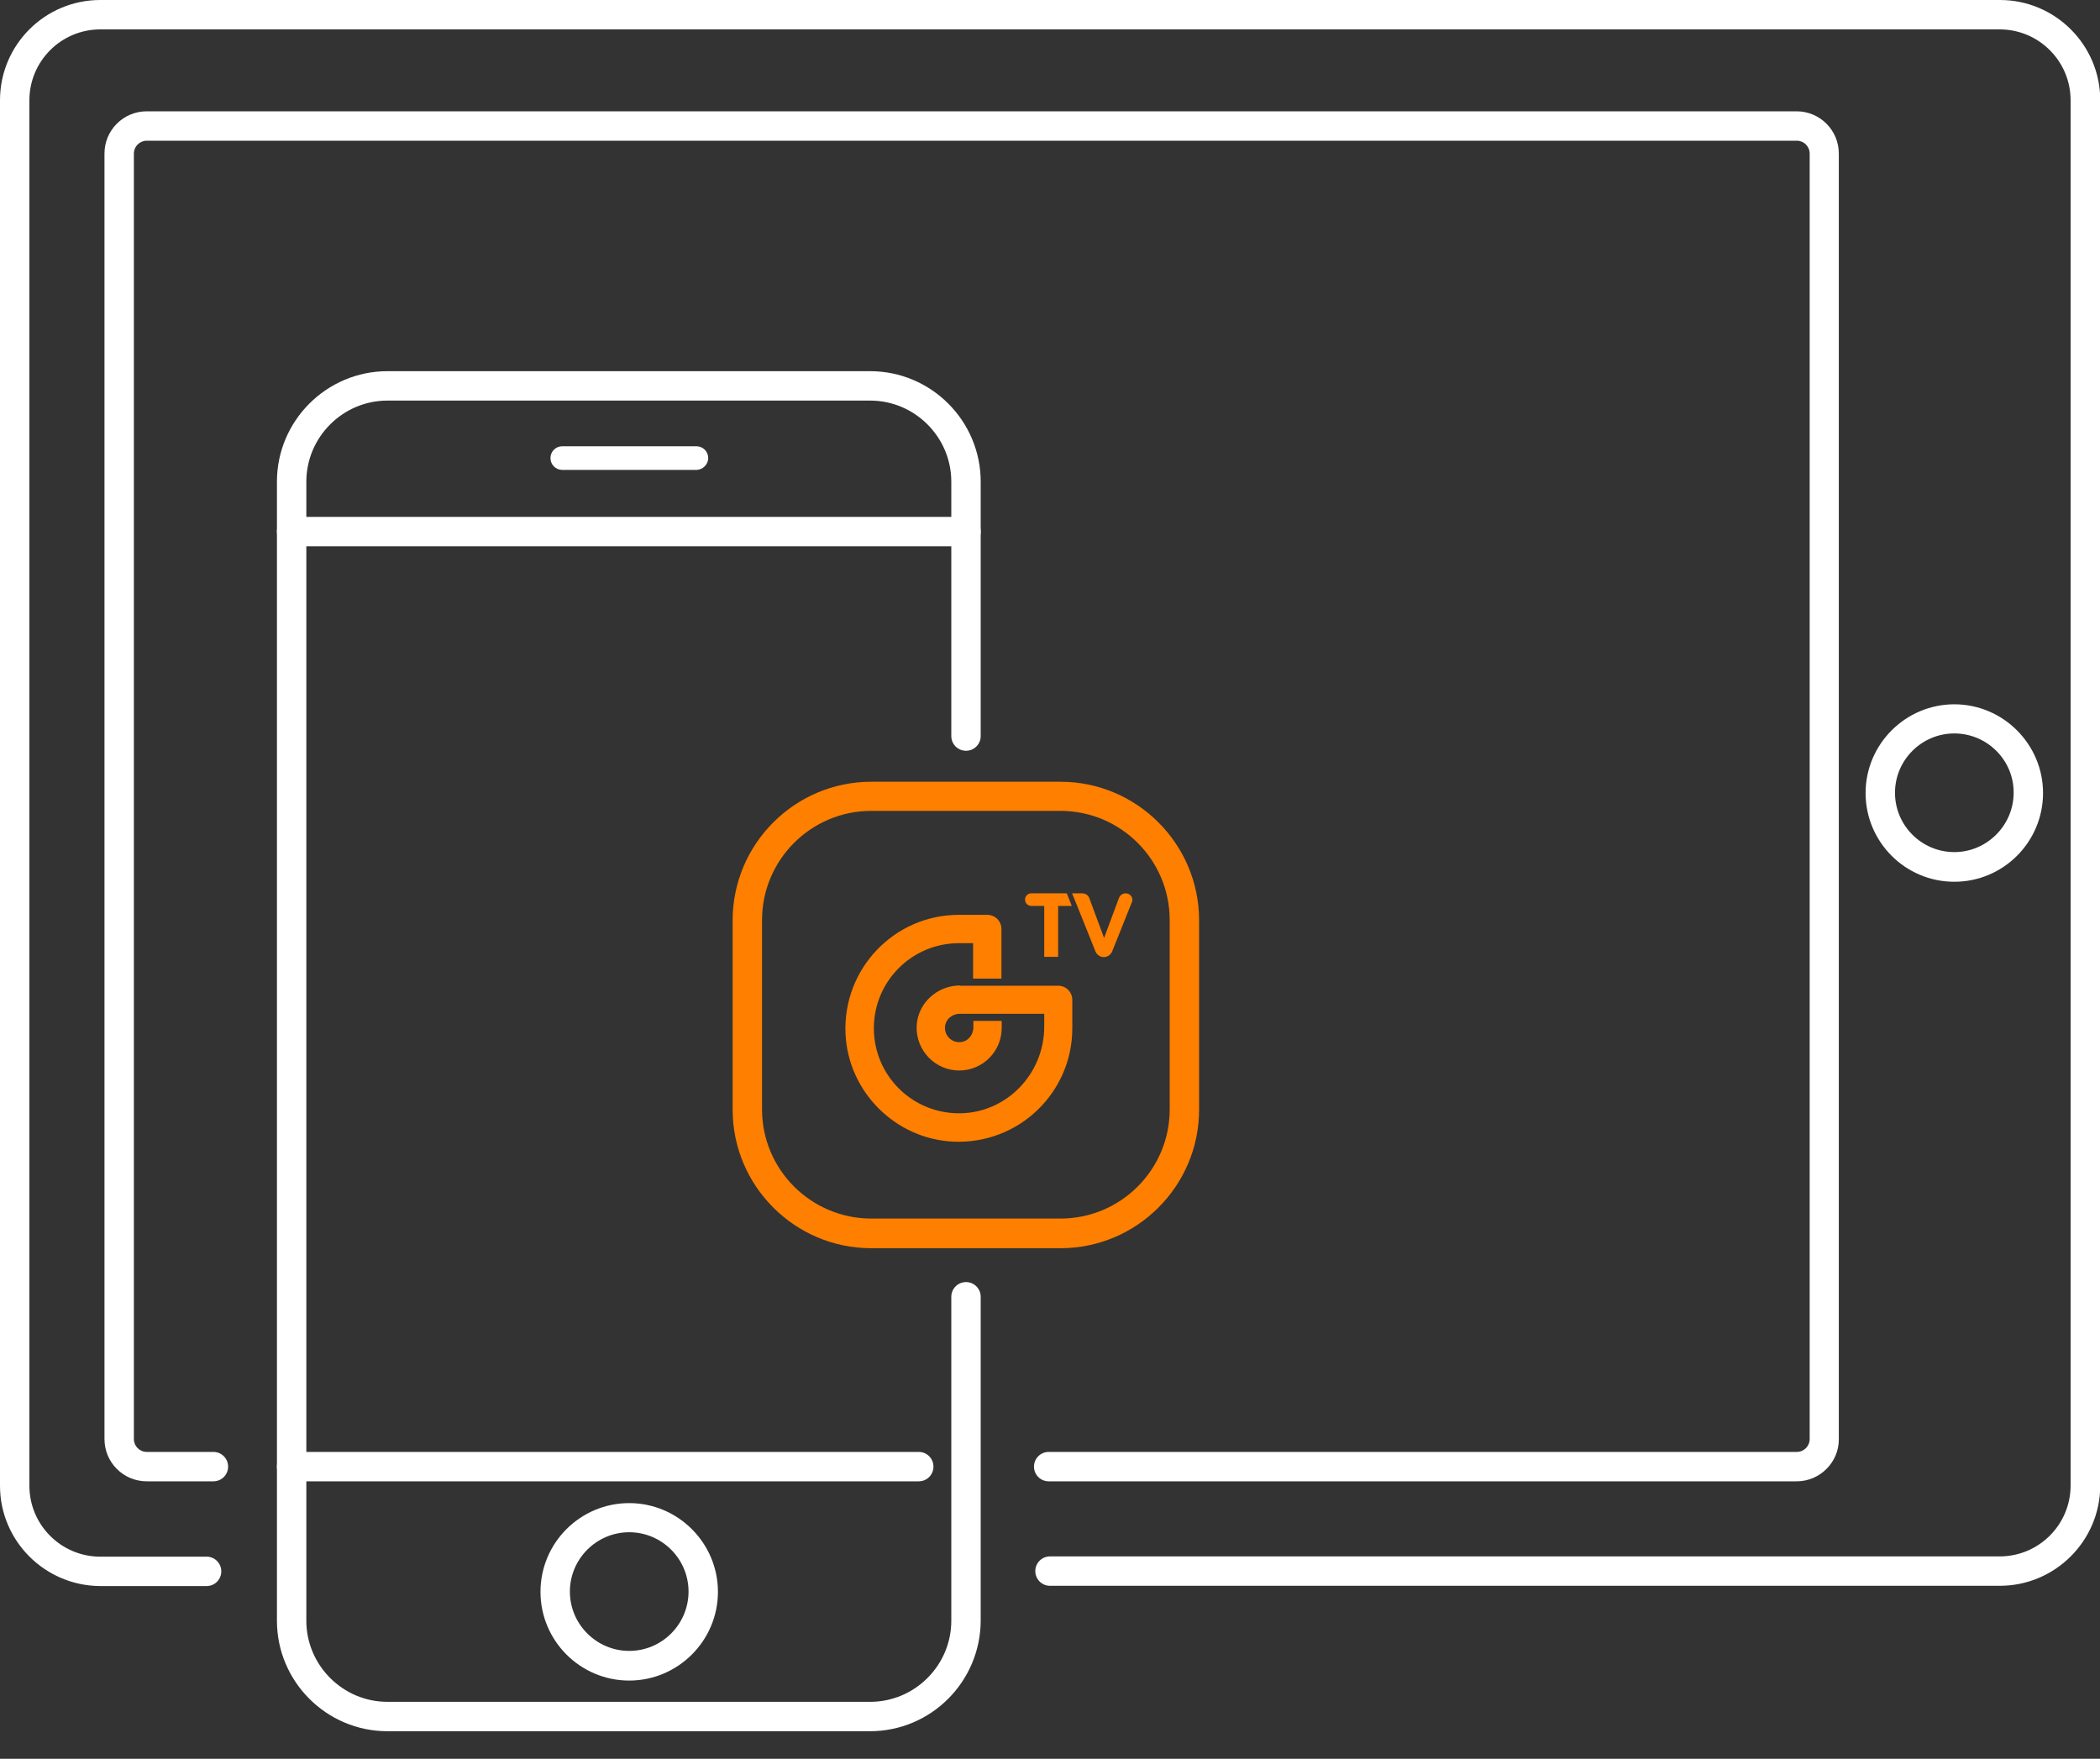
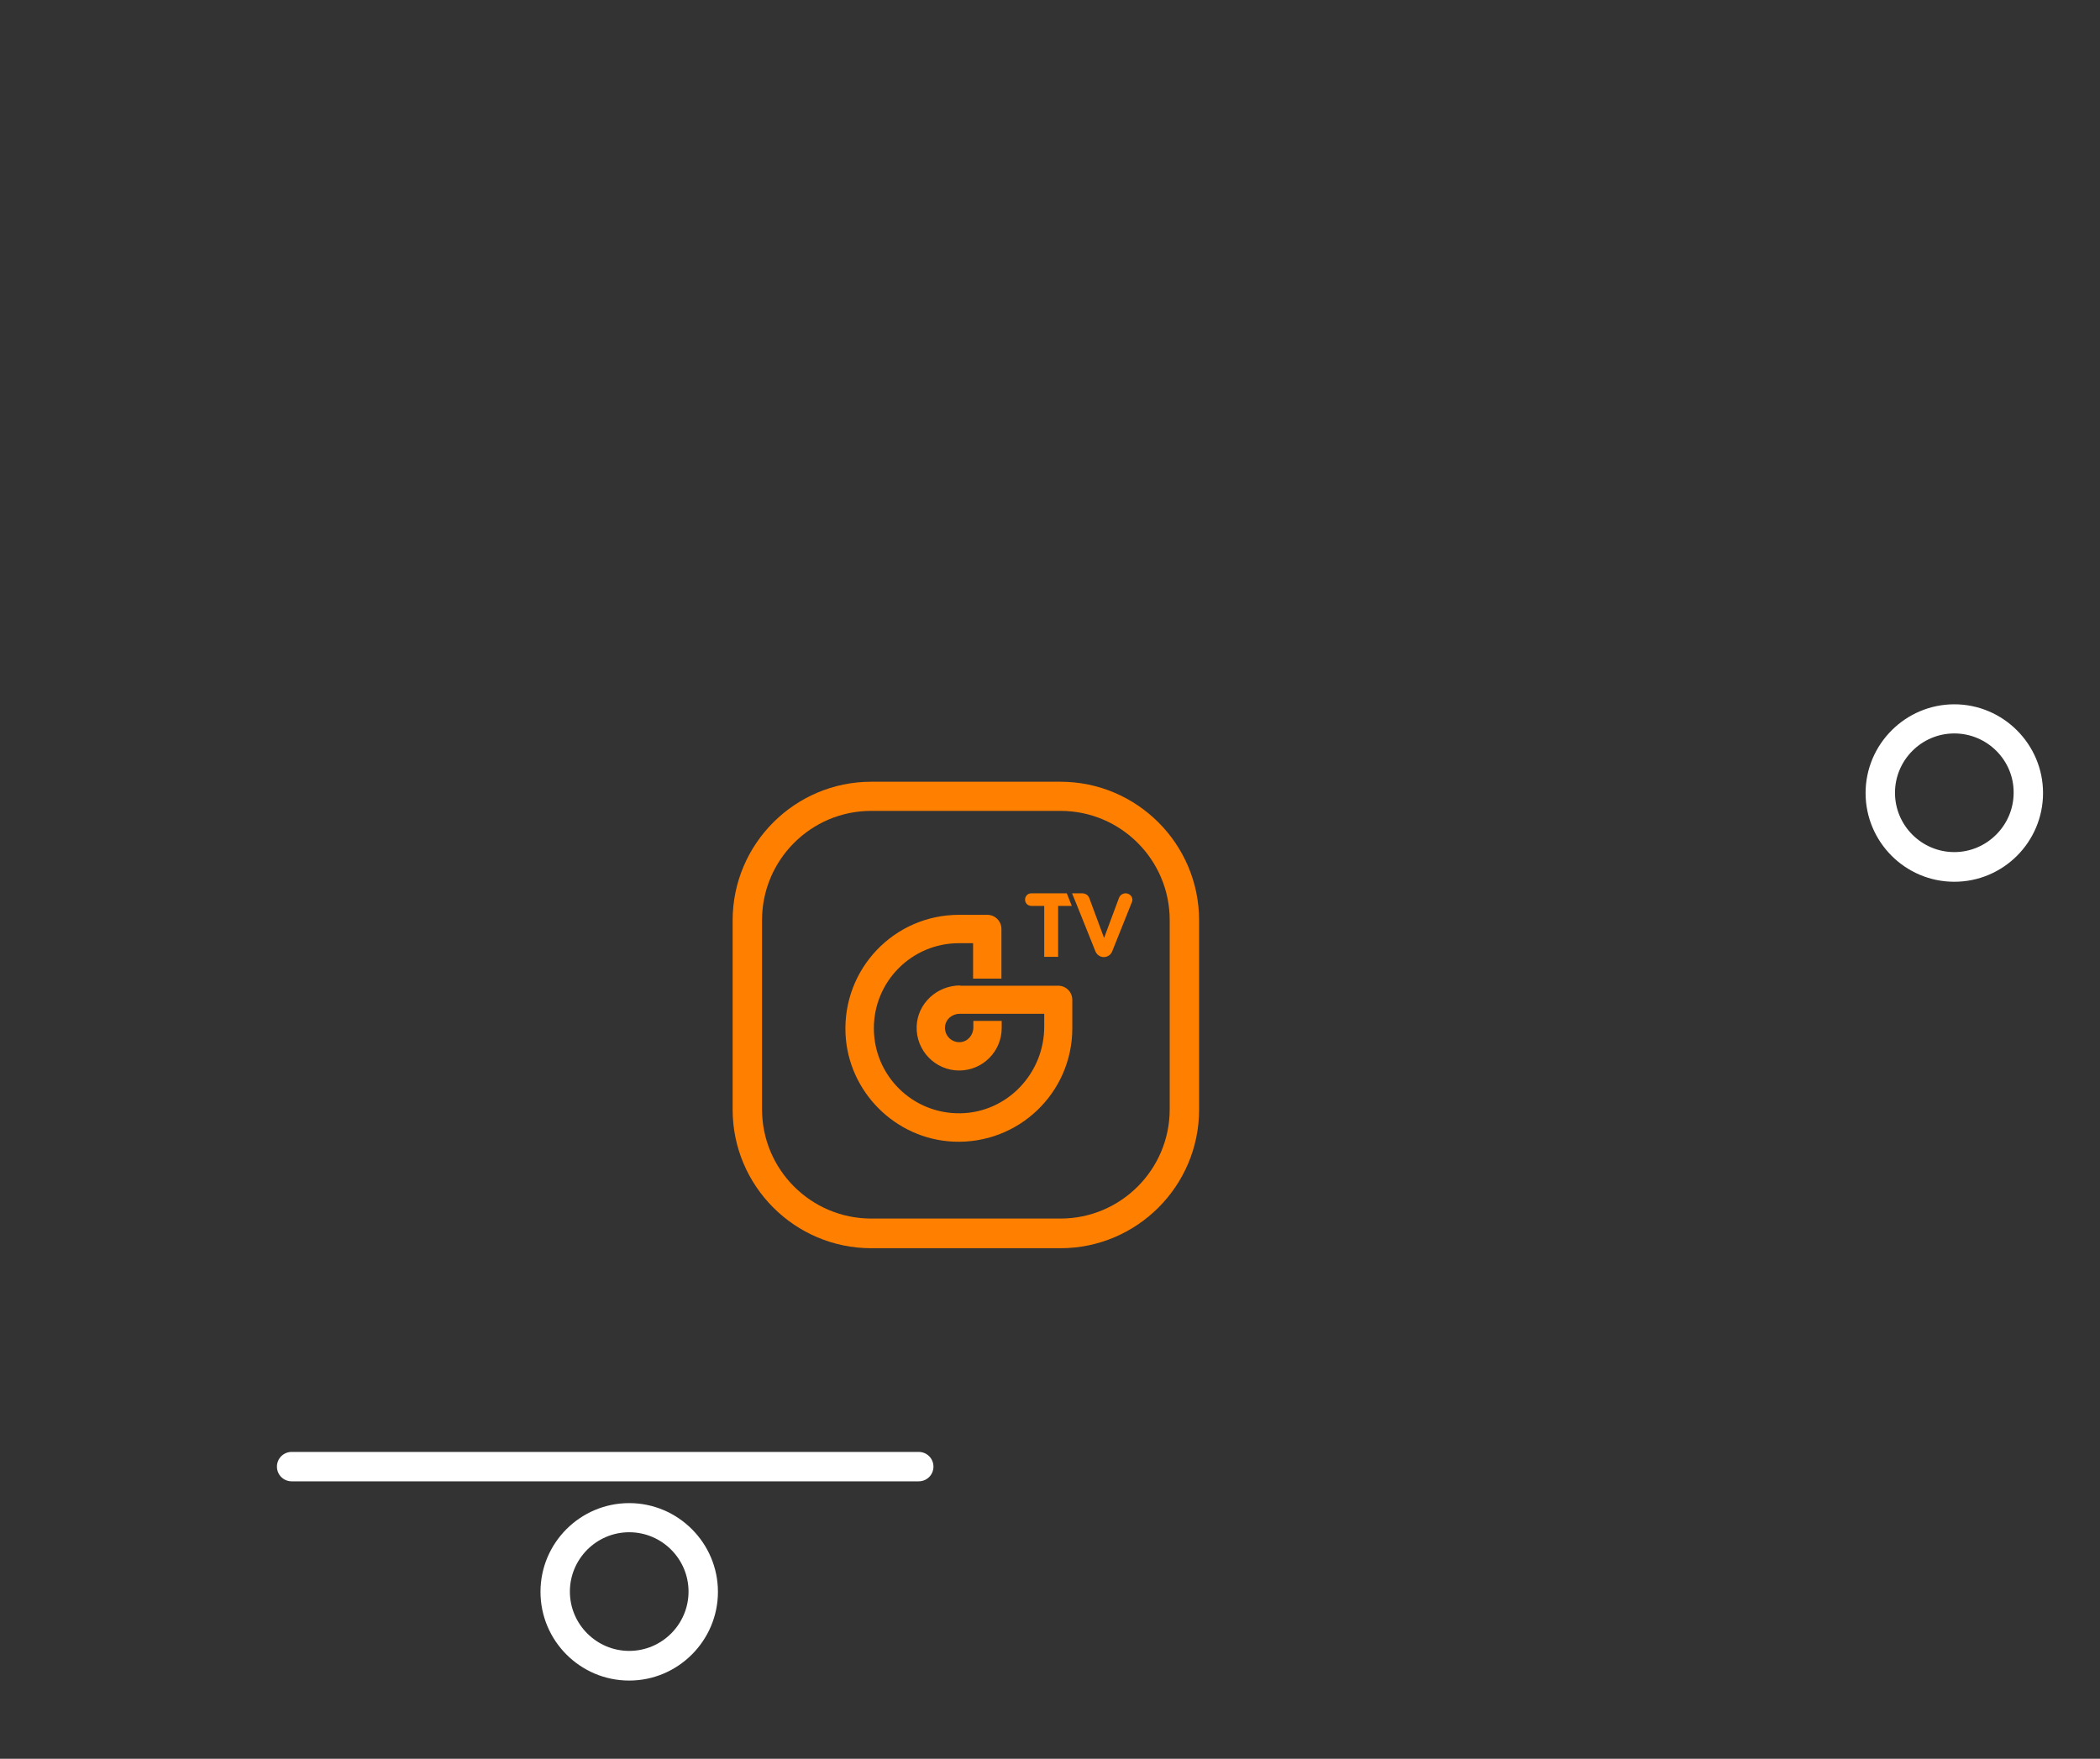
<svg xmlns="http://www.w3.org/2000/svg" version="1.1" x="0px" y="0px" width="800px" height="670px" viewBox="0 0 800 670" style="enable-background:new 0 0 800 670;" xml:space="preserve">
  <rect x="0" y="0" width="800" height="670" fill="#333333" stroke="none" />
  <style type="text/css">
	.st0{display:none;}
	.st1{display:inline;fill:#0018E9;}
	.st2{fill:#FFFFFF;}
	.st3{fill:#FF7F00;}
</style>
  <g id="Ebene_2" class="st0">
    <rect x="-95" y="-12" class="st1" width="1076" height="1102" />
  </g>
  <g id="Ebene_1">
    <g>
      <g>
        <g>
-           <path class="st2" d="M331.4,659.5H147.6c-23.2,0-42.1-18.9-42.1-42.1V183.5c0-23.2,18.9-42.1,42.1-42.1h183.9      c23.2,0,42.1,18.9,42.1,42.1v96.9c0,3.1-2.5,5.6-5.6,5.6s-5.6-2.5-5.6-5.6v-96.9c0-17-13.9-30.9-30.9-30.9H147.6      c-17,0-30.9,13.9-30.9,30.9v433.9c0,17,13.9,30.9,30.9,30.9h183.9c17,0,30.9-13.9,30.9-30.9V494c0-3.1,2.5-5.6,5.6-5.6      s5.6,2.5,5.6,5.6v123.4C373.5,640.6,354.7,659.5,331.4,659.5z" />
-         </g>
+           </g>
      </g>
      <g>
        <g>
-           <path class="st2" d="M265.3,179h-51.1c-2.5,0-4.5-2-4.5-4.5c0-2.5,2-4.5,4.5-4.5h51.1c2.5,0,4.5,2,4.5,4.5      C269.8,176.9,267.7,179,265.3,179" />
-         </g>
+           </g>
      </g>
      <g>
        <g>
          <path class="st2" d="M239.7,640.2c-18.7,0-33.8-15.2-33.8-33.8c0-18.7,15.2-33.8,33.8-33.8s33.8,15.2,33.8,33.8      C273.5,625,258.3,640.2,239.7,640.2z M239.7,583.7c-12.5,0-22.6,10.2-22.6,22.6c0,12.5,10.2,22.6,22.6,22.6      c12.5,0,22.6-10.2,22.6-22.6C262.3,593.9,252.2,583.7,239.7,583.7z" />
        </g>
      </g>
      <g>
        <g>
          <path class="st2" d="M744.5,335.9c-18.7,0-33.8-15.2-33.8-33.8s15.2-33.8,33.8-33.8s33.8,15.2,33.8,33.8      S763.2,335.9,744.5,335.9z M744.5,279.4c-12.5,0-22.6,10.2-22.6,22.6c0,12.5,10.2,22.6,22.6,22.6s22.6-10.2,22.6-22.6      C767.2,289.6,757,279.4,744.5,279.4z" />
        </g>
      </g>
      <g>
        <g>
          <path class="st2" d="M350,564.3H111.1c-3.1,0-5.6-2.5-5.6-5.6s2.5-5.6,5.6-5.6H350c3.1,0,5.6,2.5,5.6,5.6S353.1,564.3,350,564.3      z" />
        </g>
      </g>
      <g>
        <g>
-           <path class="st2" d="M367.9,208.1H111.1c-3.1,0-5.6-2.5-5.6-5.6s2.5-5.6,5.6-5.6h256.9c3.1,0,5.6,2.5,5.6,5.6      S371,208.1,367.9,208.1z" />
-         </g>
+           </g>
      </g>
      <g>
        <g>
          <path class="st3" d="M404,475.5h-72.1c-29.1,0-52.8-23.7-52.8-52.8v-72.1c0-29.1,23.7-52.8,52.8-52.8H404      c29.1,0,52.8,23.7,52.8,52.8v72.1C456.8,451.8,433.1,475.5,404,475.5z M331.9,308.9c-23,0-41.6,18.7-41.6,41.6v72.1      c0,23,18.7,41.6,41.6,41.6H404c23,0,41.6-18.7,41.6-41.6v-72.1c0-23-18.7-41.6-41.6-41.6H331.9z" />
        </g>
      </g>
      <g>
        <g>
          <path class="st3" d="M365.8,375.4c-8.8,0-16.3,6.8-16.6,15.6c-0.3,9.2,7.1,16.8,16.2,16.8c9,0,16.2-7.3,16.2-16.2v-2.7h-10.8      v2.5c0,2.9-2.1,5.4-5,5.6c-3.3,0.2-6-2.5-5.8-5.8c0.2-2.9,2.7-5,5.6-5h32.2v4.9c0,17.8-14.1,32.7-31.9,33      c-18.2,0.3-33-14.3-33-32.4c0-17.9,14.5-32.4,32.4-32.4h5.4v13.5h10.8v-18.9c0-3-2.4-5.4-5.4-5.4h-10.8      c-24.6,0-44.3,20.5-43.2,45.3c1,22.1,19,40.1,41.1,41.1c24.8,1.1,45.3-18.6,45.3-43.2v-10.8c0-3-2.4-5.4-5.4-5.4H365.8z" />
        </g>
      </g>
      <g>
        <g>
          <path class="st3" d="M406.4,340.3h-13.5c-1.4,0-2.4,1.1-2.4,2.4c0,1.4,1.1,2.4,2.4,2.4h4.9v19.4h5.3v-19.4h5.2L406.4,340.3z" />
        </g>
      </g>
      <g>
        <g>
          <path class="st3" d="M428.8,340.3c-1.1,0-2.1,0.7-2.5,1.7l-5.7,15.3l-5.6-15.1c-0.4-1.2-1.5-1.9-2.8-1.9h-3.8l2,4.9l6.9,17.2      c0.5,1.3,1.8,2.2,3.2,2.2c1.4,0,2.7-0.9,3.2-2.2l7.4-18.5C432,342.2,430.7,340.3,428.8,340.3" />
        </g>
      </g>
      <g>
        <g>
-           <path class="st2" d="M761.8,604.1H400c-3.1,0-5.6-2.5-5.6-5.6s2.5-5.6,5.6-5.6h361.8c14.9,0,27-12.1,27-27V38.2      c0-14.9-12.1-27-27-27H38.2c-14.9,0-27,12.1-27,27V566c0,14.9,12.1,27,27,27h40.5c3.1,0,5.6,2.5,5.6,5.6s-2.5,5.6-5.6,5.6H38.2      C17.1,604.1,0,587,0,566V38.2C0,17.1,17.1,0,38.2,0h723.7c21,0,38.2,17.1,38.2,38.2V566C800,587,782.9,604.1,761.8,604.1z" />
-         </g>
+           </g>
      </g>
      <g>
        <g>
-           <path class="st2" d="M684.5,564.3h-285c-3.1,0-5.6-2.5-5.6-5.6s2.5-5.6,5.6-5.6h285c2.7,0,4.9-2.2,4.9-4.9V58.5      c0-2.7-2.2-4.9-4.9-4.9H55.9c-2.7,0-4.9,2.2-4.9,4.9v489.7c0,2.7,2.2,4.9,4.9,4.9h25.4c3.1,0,5.6,2.5,5.6,5.6s-2.5,5.6-5.6,5.6      H55.9c-8.9,0-16.1-7.2-16.1-16.1V58.5c0-8.9,7.2-16.1,16.1-16.1h628.5c8.9,0,16.1,7.2,16.1,16.1v489.7      C700.6,557,693.3,564.3,684.5,564.3z" />
-         </g>
+           </g>
      </g>
    </g>
  </g>
</svg>